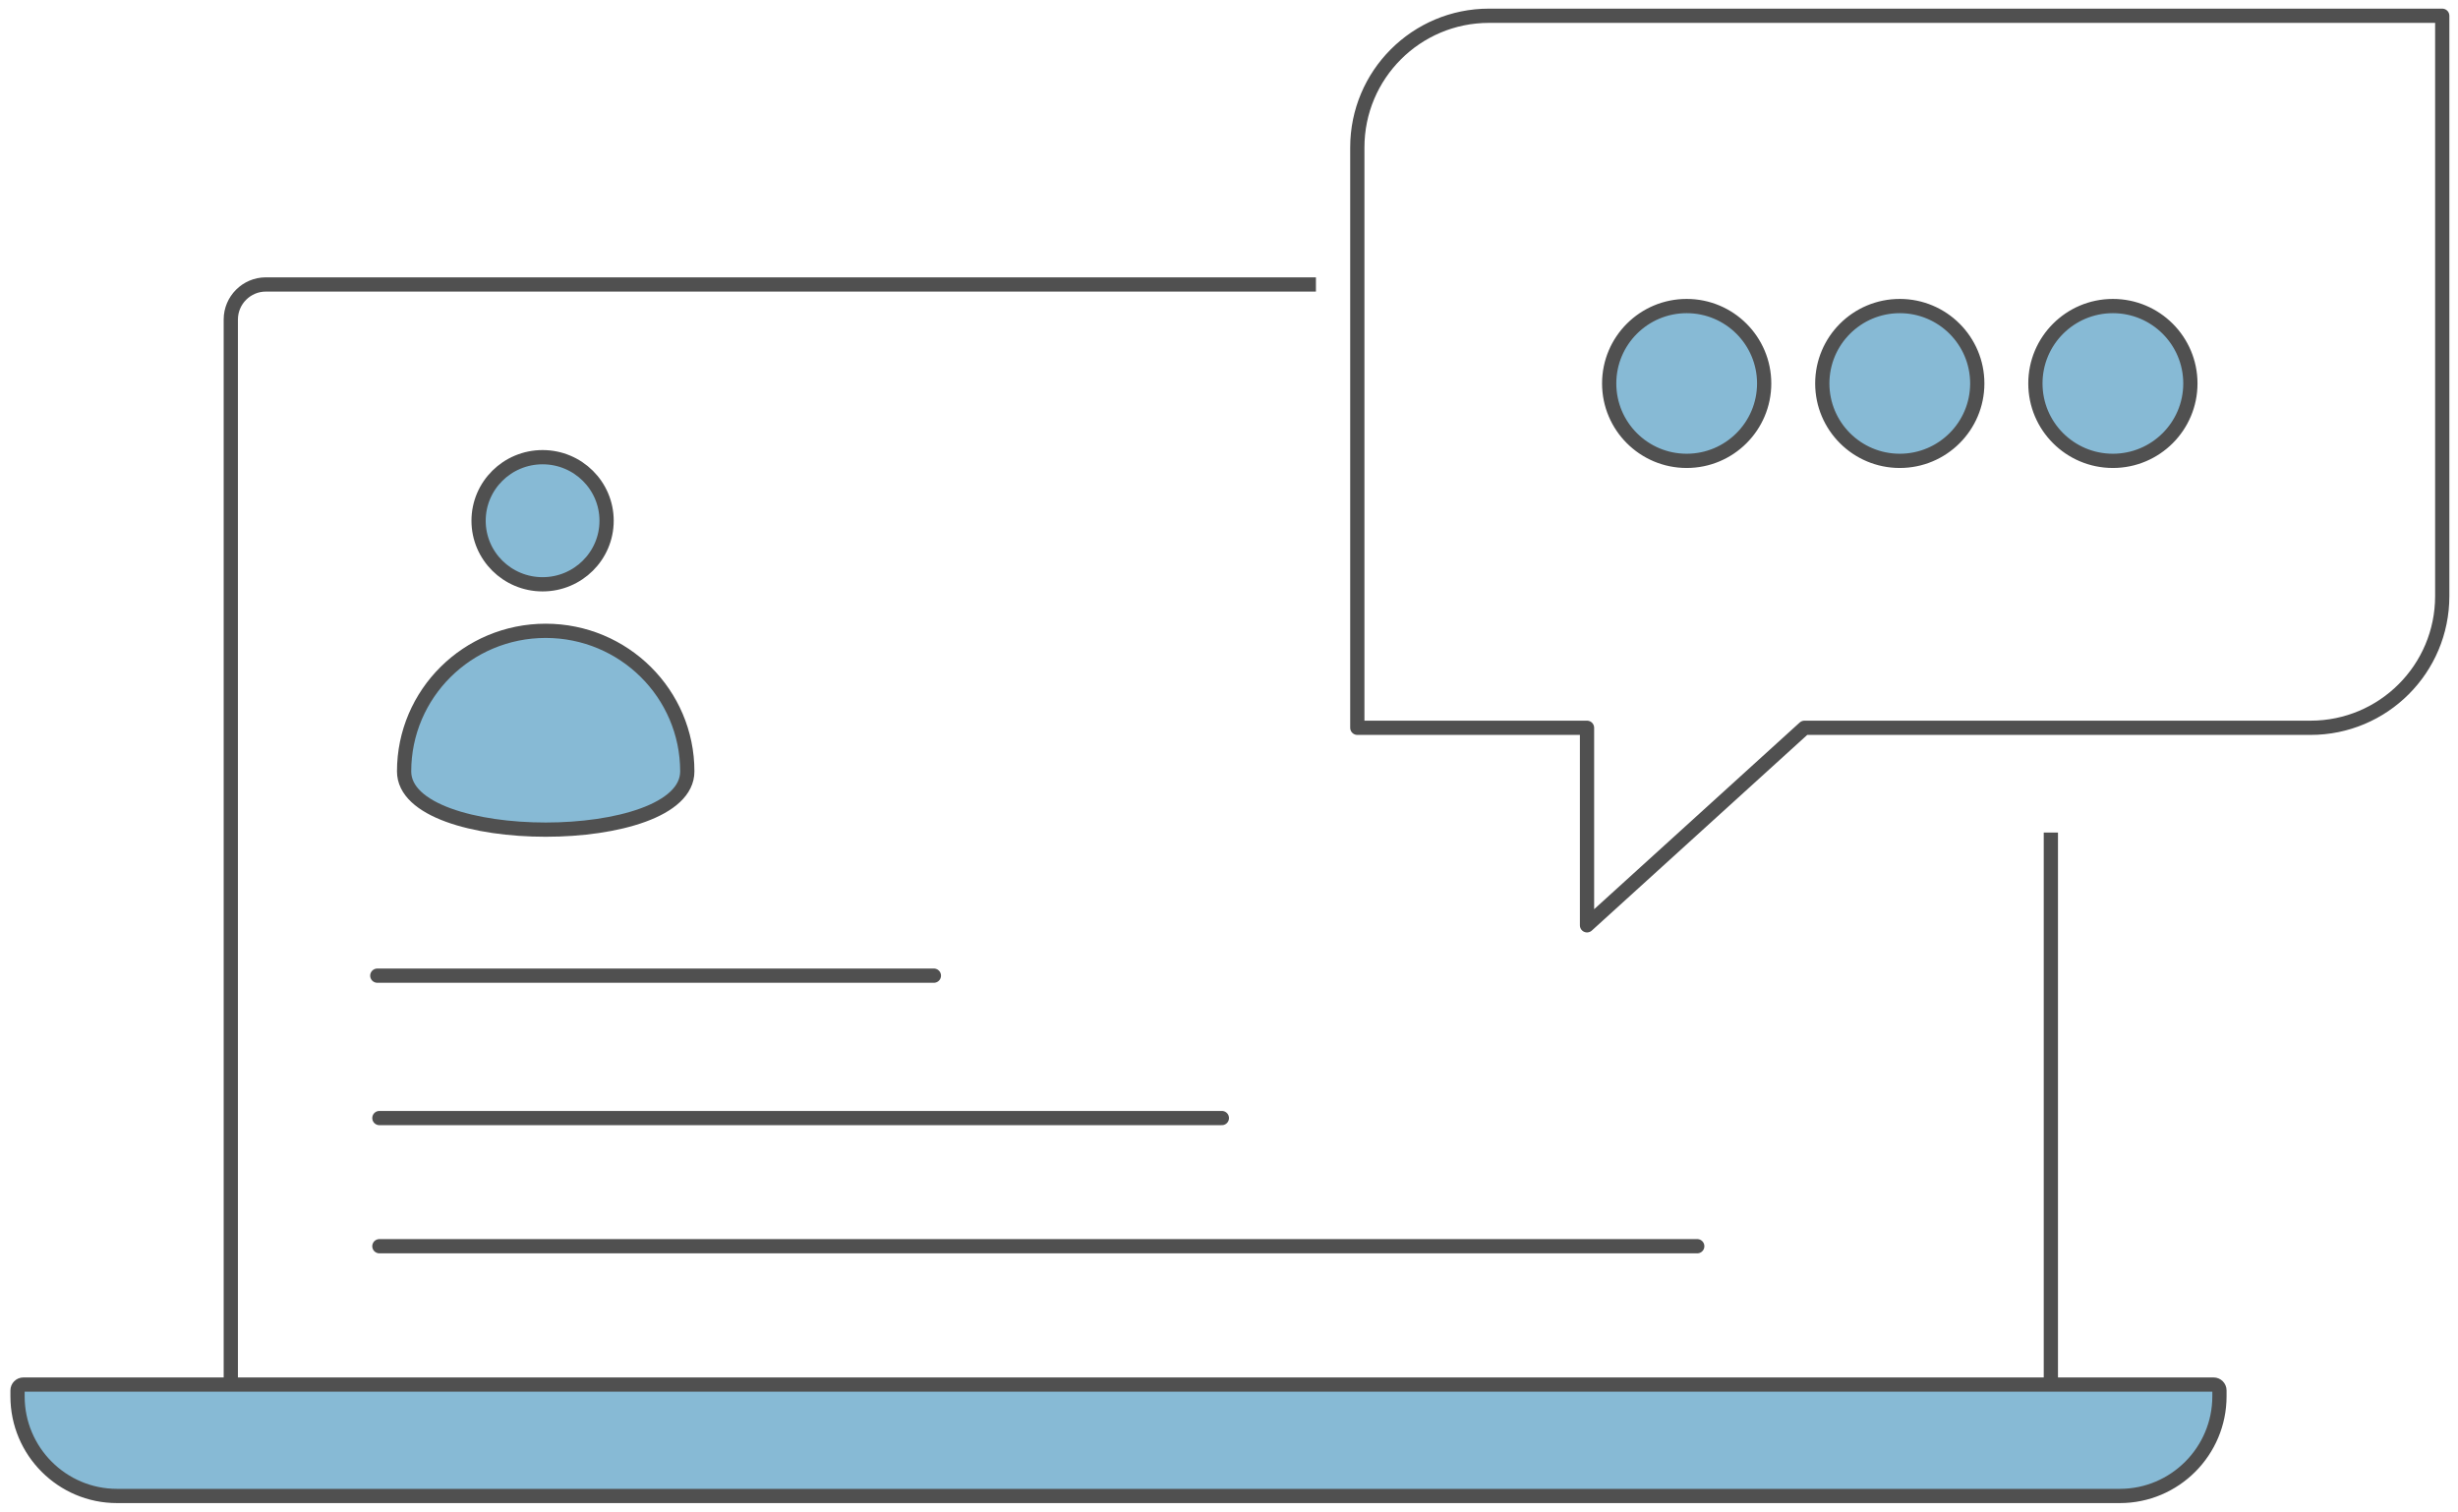
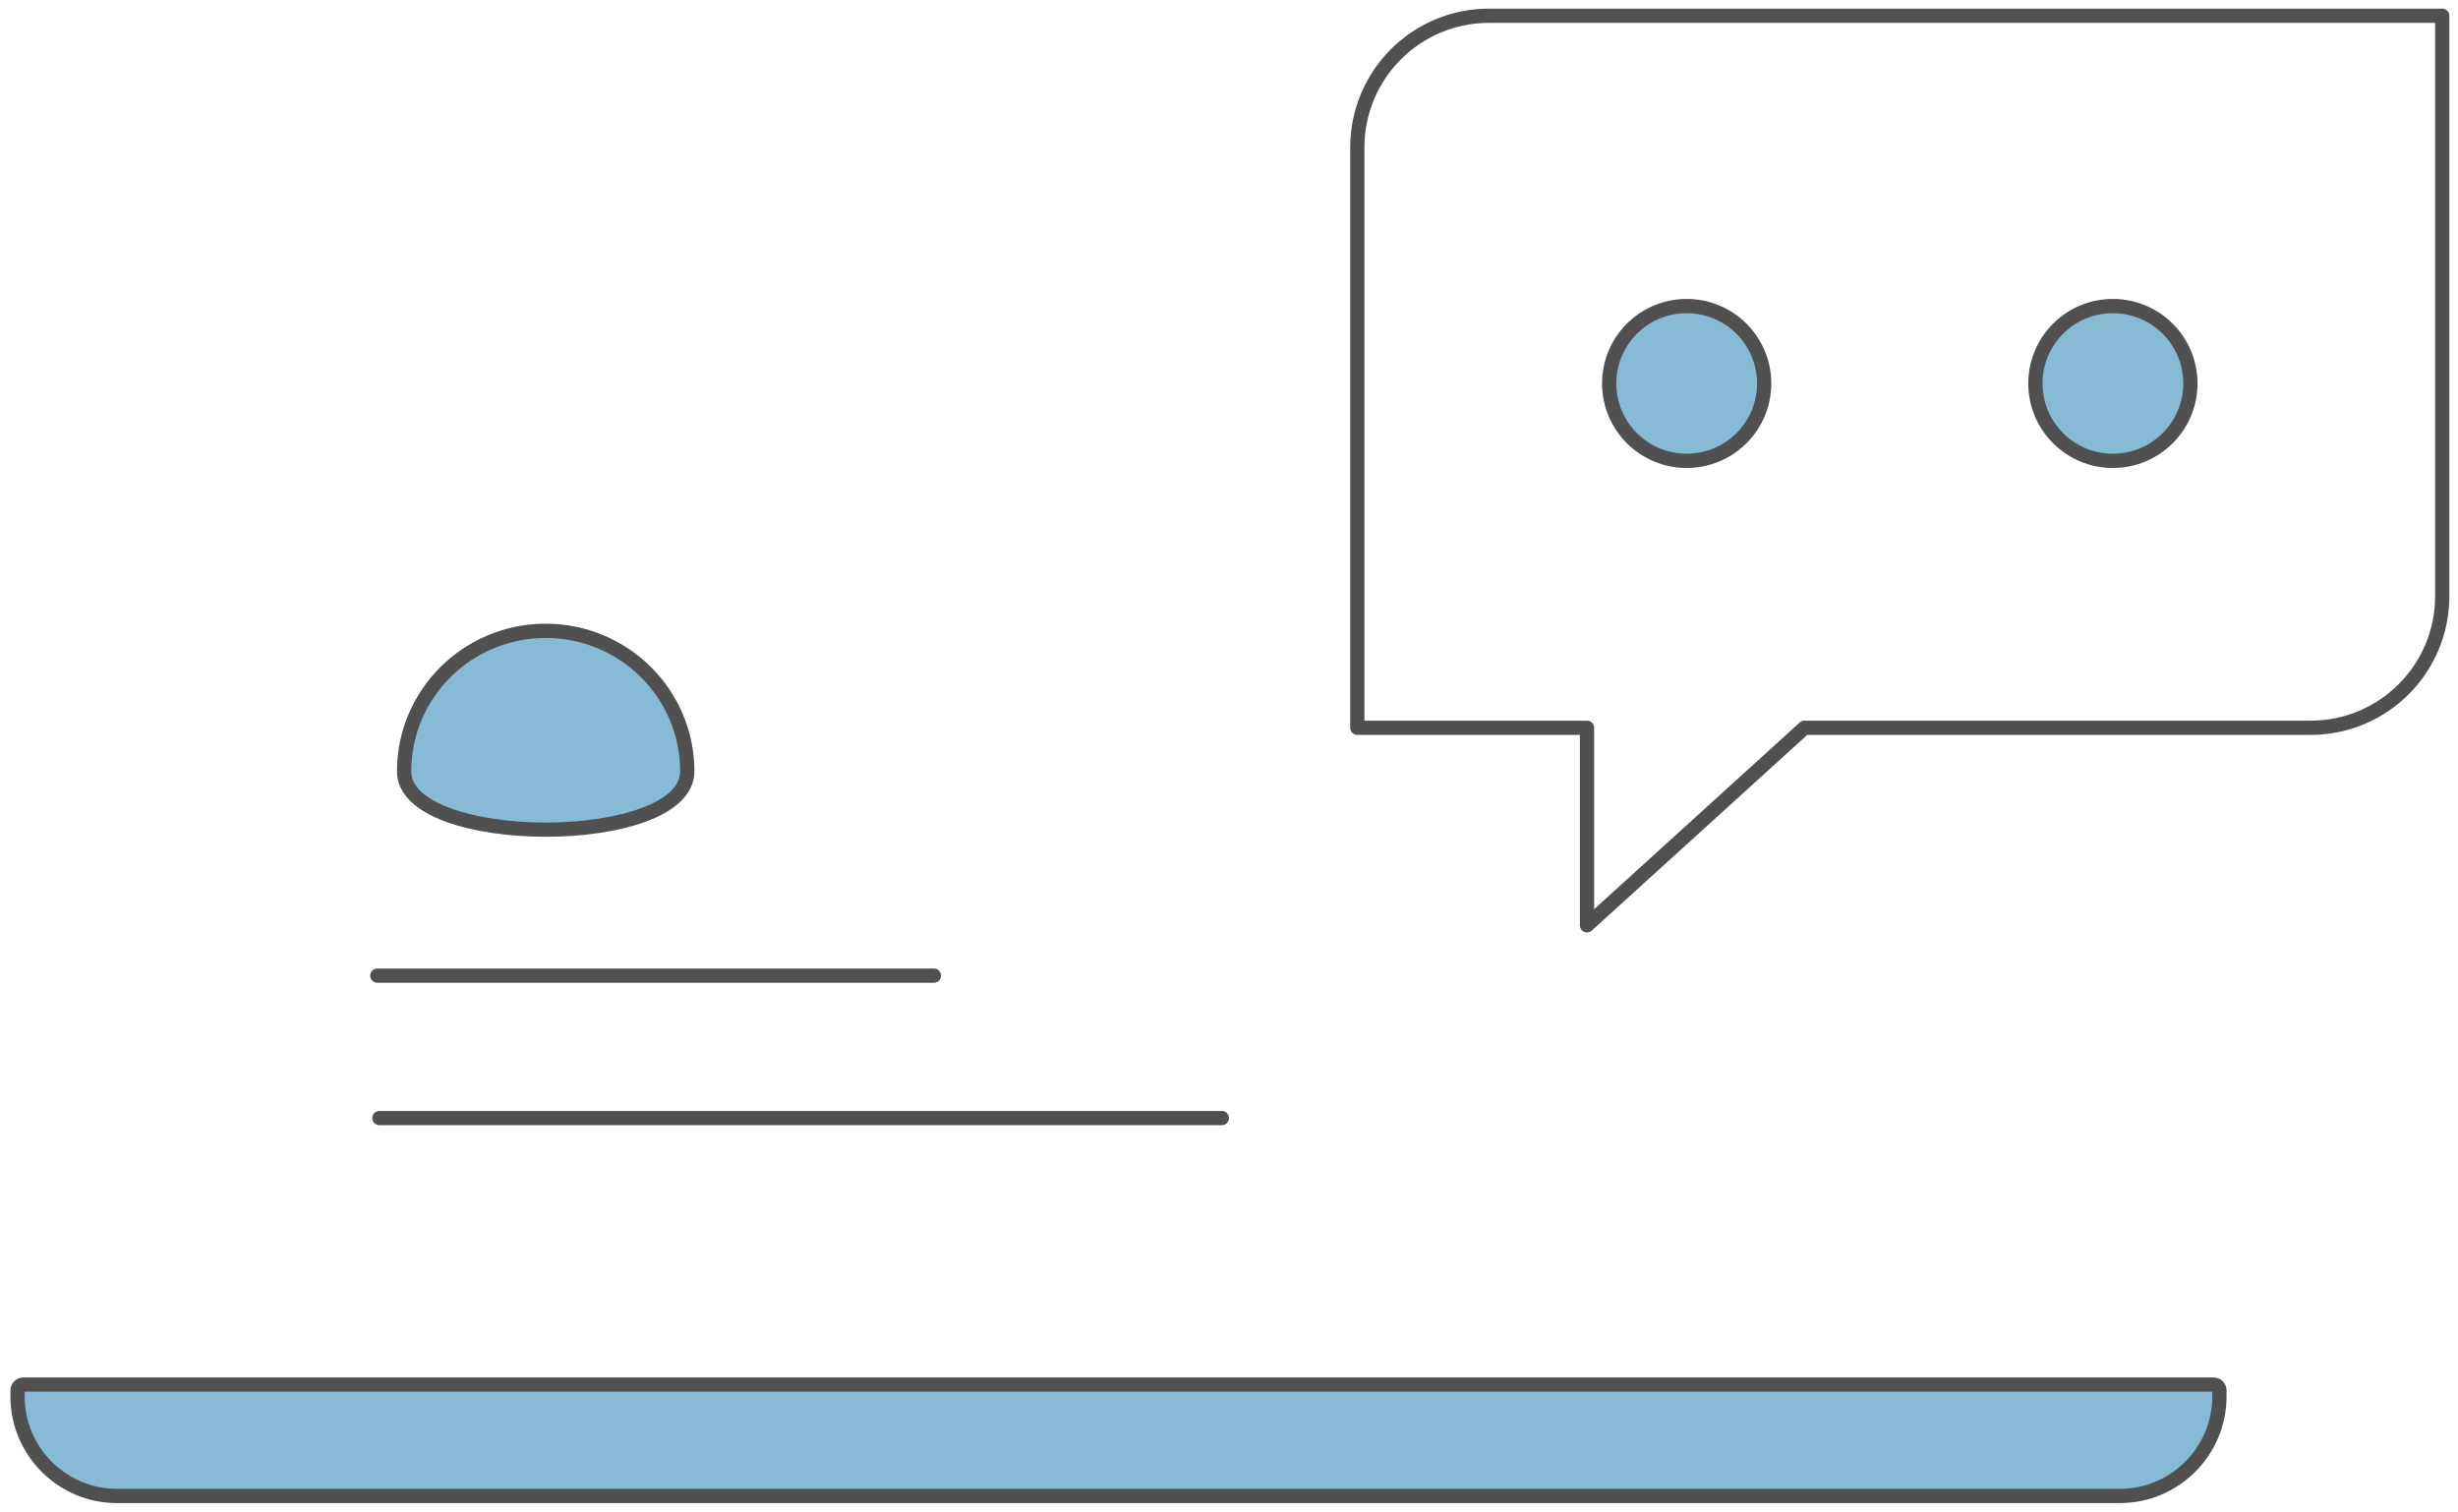
<svg xmlns="http://www.w3.org/2000/svg" width="156px" height="96px" viewBox="0 0 156 96" version="1.1">
  <title>Group 6</title>
  <desc>Created with Sketch.</desc>
  <defs />
  <g id="Page-1" stroke="none" stroke-width="1" fill="none" fill-rule="evenodd">
    <g id="Chat_Solution" transform="translate(-896, -596)" stroke="#505050" stroke-width="0.904">
      <g id="Group-6" transform="translate(897, 597)">
-         <path d="M93.501,-2.4158453e-13 L154,-2.4158453e-13 L154,36.839 C154,41.454 150.259,45.195 145.643,45.195 L113.524,45.195 L99.722,57.732 L99.722,45.195 L85.144,45.195 L85.144,8.357 C85.144,3.741 88.886,-2.44289429e-13 93.501,-2.45137244e-13 Z" id="Rectangle-13" stroke-linecap="round" stroke-linejoin="round" fill-rule="nonzero" />
+         <path d="M93.501,-2.4158453e-13 L154,-2.4158453e-13 L154,36.839 C154,41.454 150.259,45.195 145.643,45.195 L113.524,45.195 L99.722,57.732 L99.722,45.195 L85.144,45.195 L85.144,8.357 C85.144,3.741 88.886,-2.44289429e-13 93.501,-2.45137244e-13 " id="Rectangle-13" stroke-linecap="round" stroke-linejoin="round" fill-rule="nonzero" />
        <ellipse id="Oval-6" fill="#87BAD5" fill-rule="nonzero" stroke-linecap="round" stroke-linejoin="round" cx="106.047" cy="23.339" rx="4.918" ry="4.913" />
        <path d="M133.542,93.953 L6.423,93.953 C2.944,93.953 0.113,91.118 0.113,87.633 L0.113,87.254 C0.113,87.049 0.279,86.883 0.483,86.883 L139.49,86.883 C139.694,86.883 139.86,87.049 139.86,87.254 L139.86,87.625 C139.86,91.114 137.025,93.953 133.542,93.953" id="Fill-6" fill="#87BAD5" />
-         <path d="M82.517,17.056 L15.868,17.056 C14.647,17.056 13.648,18.057 13.648,19.279 L13.648,86.832 M129.16,86.832 L129.16,51.846" id="Fill-7" />
-         <ellipse id="Oval-6-Copy" fill="#87BAD5" fill-rule="nonzero" stroke-linecap="round" stroke-linejoin="round" cx="119.572" cy="23.339" rx="4.918" ry="4.913" />
        <ellipse id="Oval-6-Copy-2" fill="#87BAD5" fill-rule="nonzero" stroke-linecap="round" stroke-linejoin="round" cx="133.097" cy="23.339" rx="4.918" ry="4.913" />
        <path d="M22.946,60.928 L58.27,60.928" id="Line-6" stroke-linecap="round" stroke-linejoin="round" fill-rule="nonzero" />
        <path d="M23.078,69.966 L76.547,69.966" id="Line-7" stroke-linecap="round" stroke-linejoin="round" fill-rule="nonzero" />
-         <path d="M23.078,78.101 L106.718,78.101" id="Line-7-Copy" stroke-linecap="round" stroke-linejoin="round" fill-rule="nonzero" />
-         <ellipse id="Oval" fill="#87BAD5" fill-rule="nonzero" stroke-linecap="round" stroke-linejoin="round" cx="33.436" cy="32.053" rx="4.062" ry="4.034" />
        <path d="M42.62,47.963 C42.62,43.035 38.596,39.04 33.633,39.04 C28.67,39.04 24.647,43.035 24.647,47.963 C24.647,52.892 42.62,52.892 42.62,47.963 Z" id="Oval-Copy" fill="#87BAD5" fill-rule="nonzero" stroke-linecap="round" stroke-linejoin="round" />
      </g>
    </g>
  </g>
</svg>